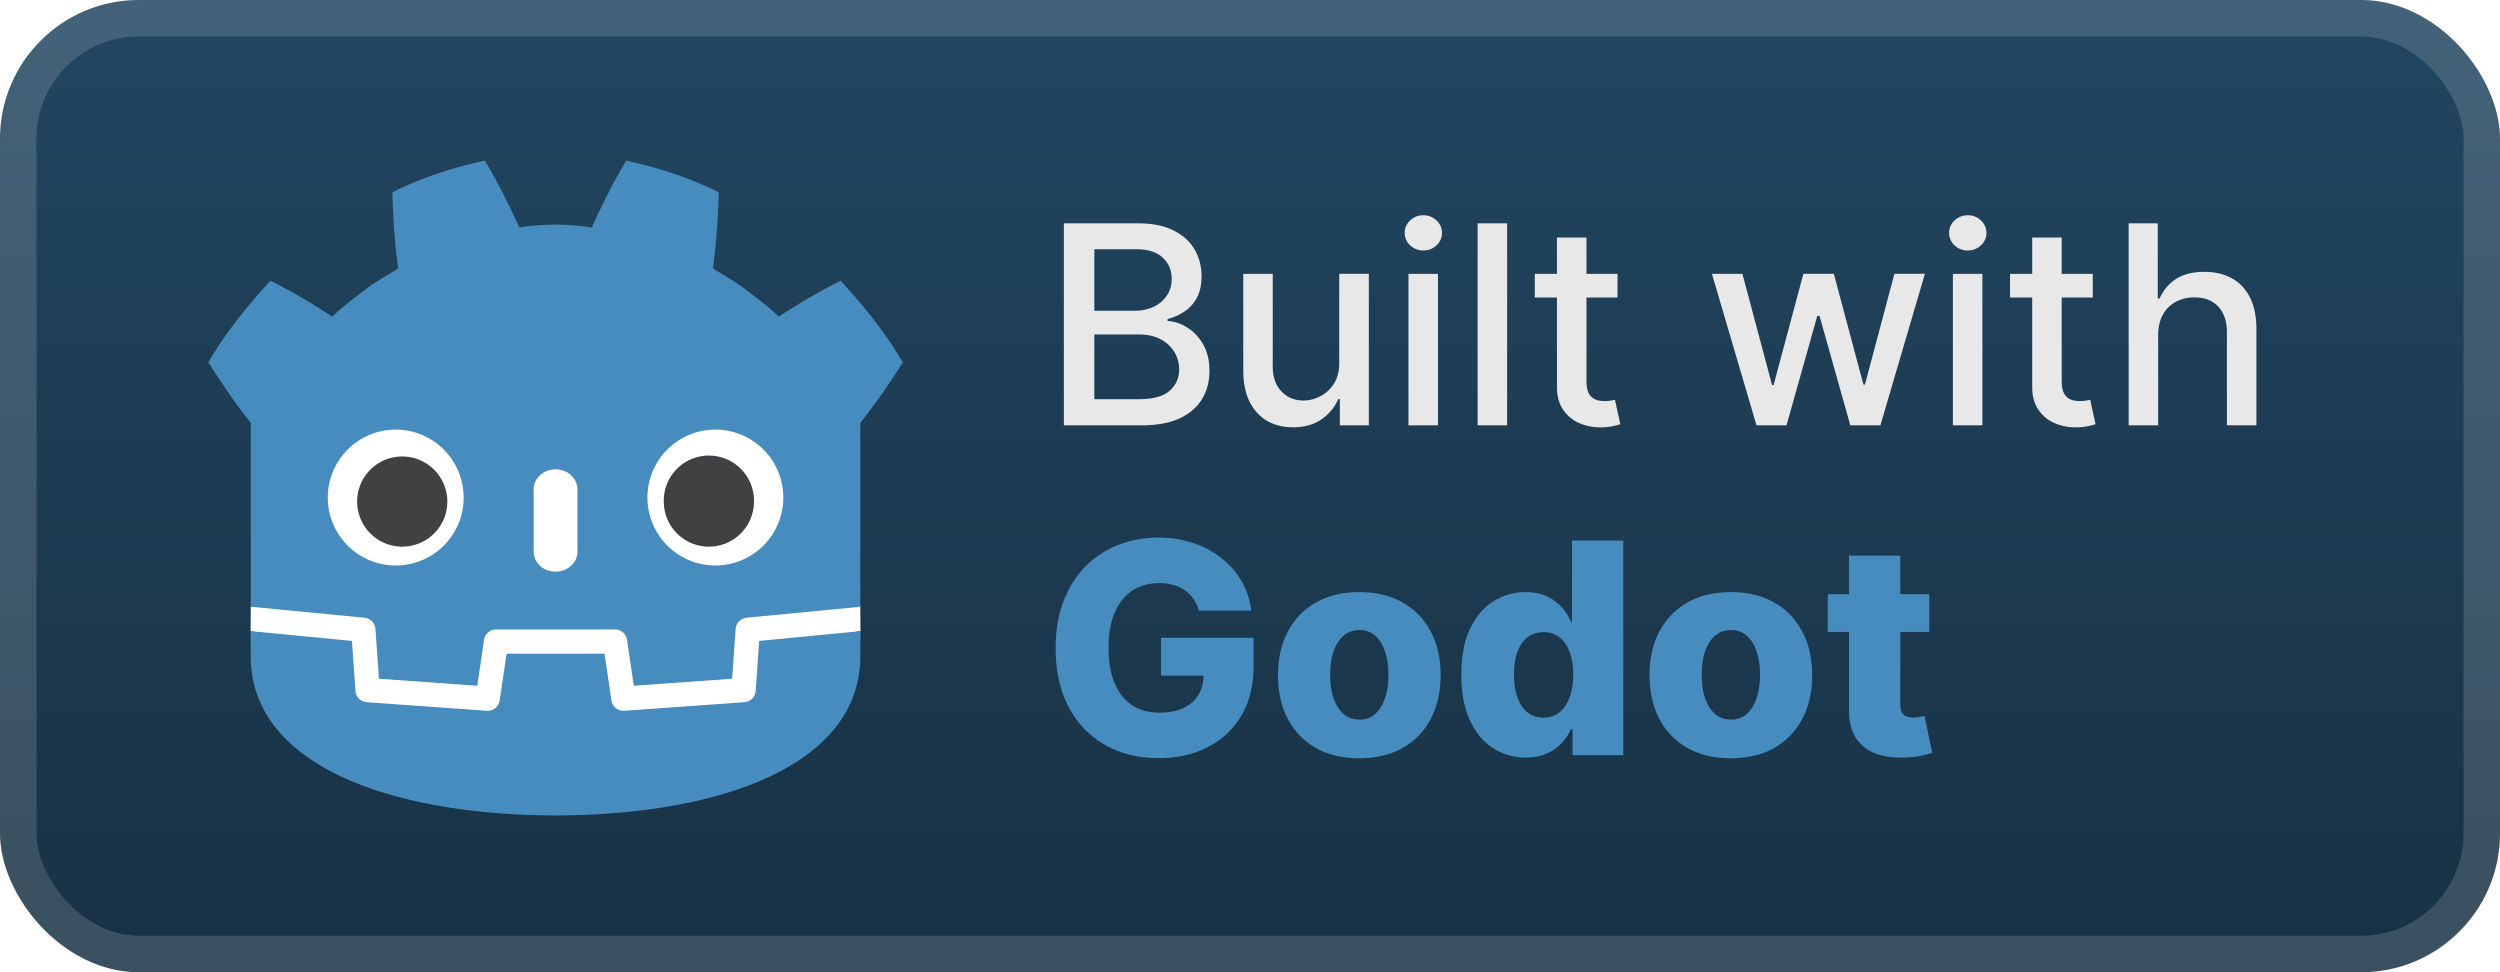
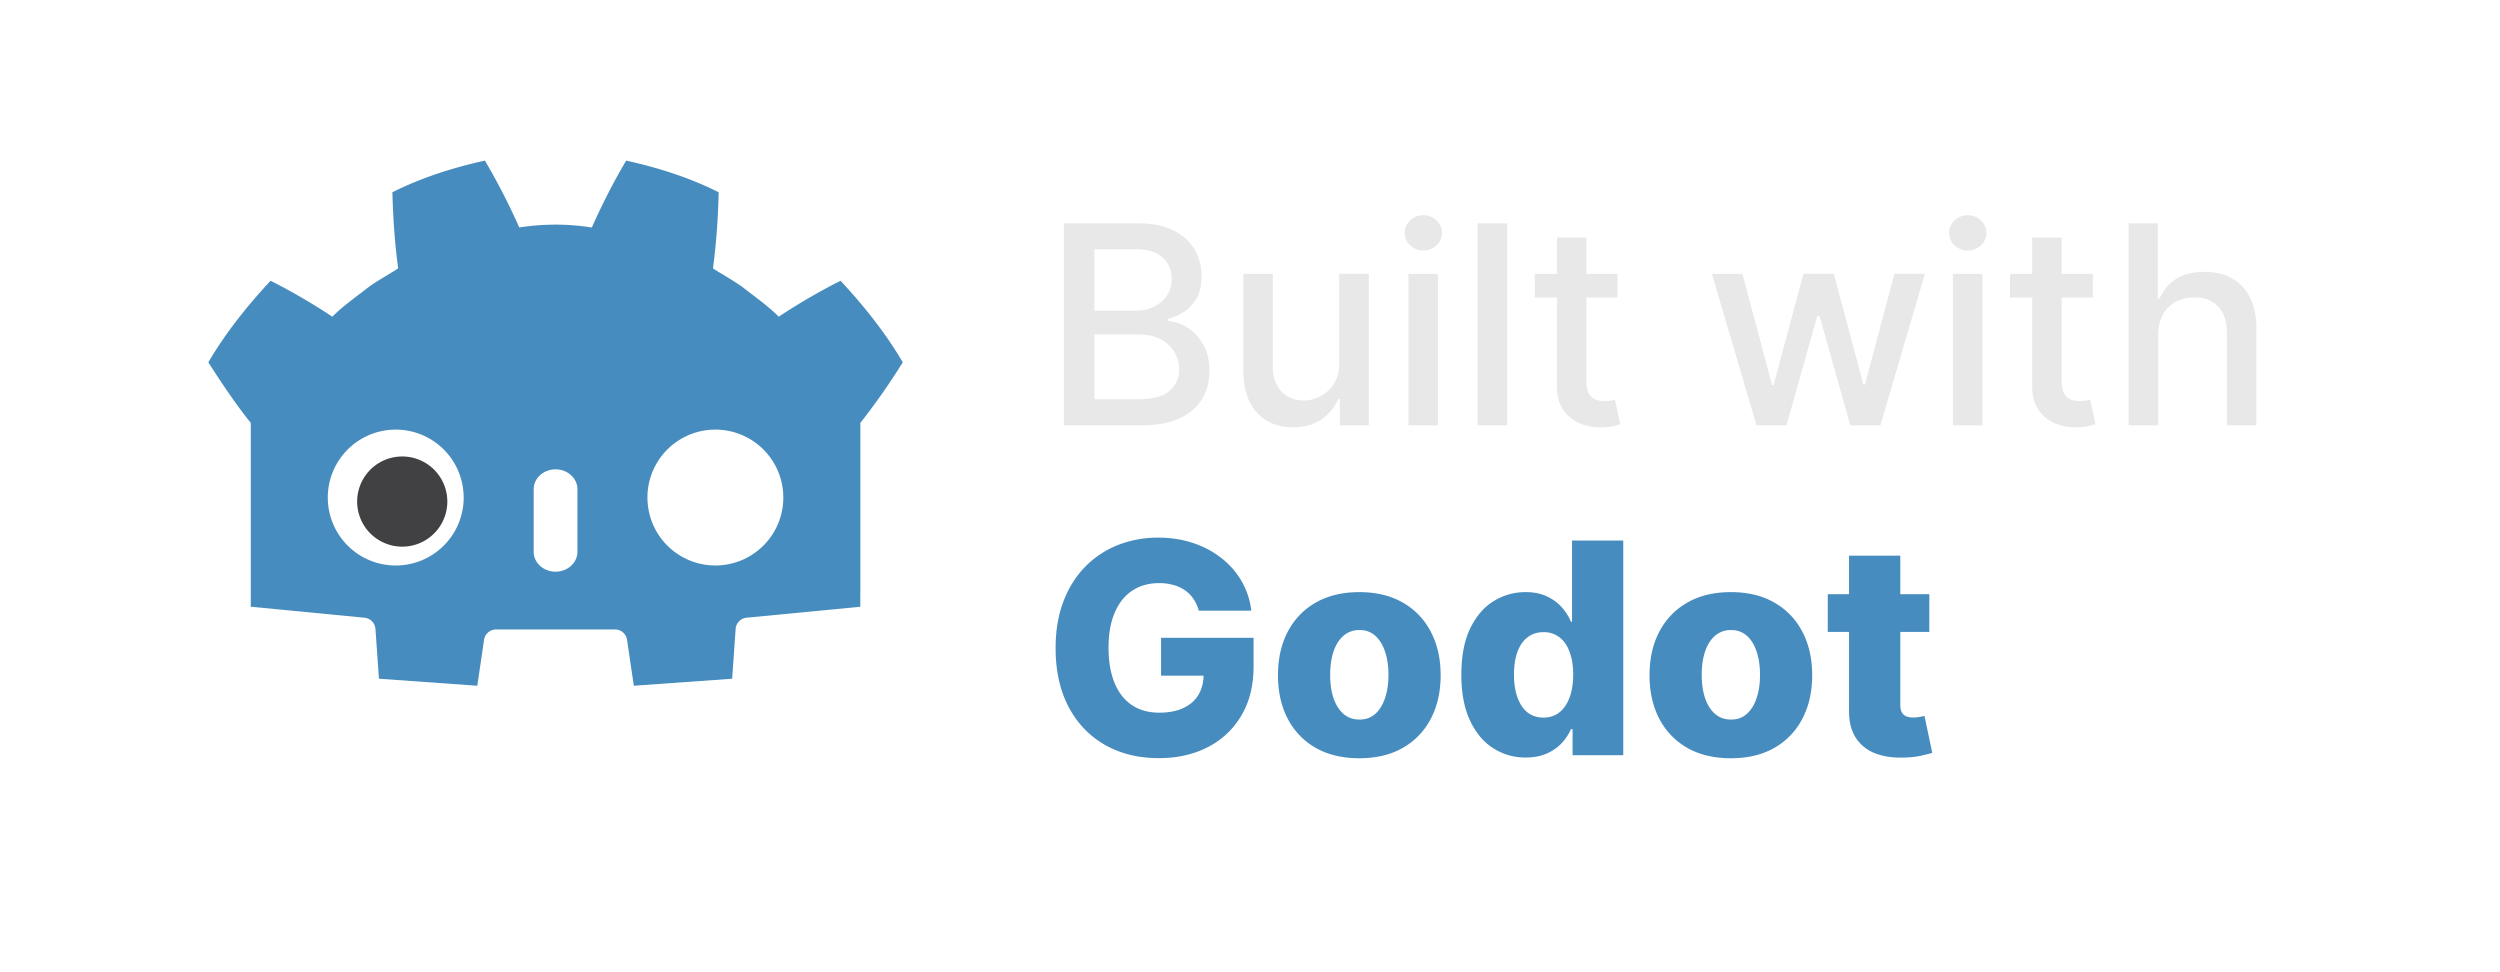
<svg xmlns="http://www.w3.org/2000/svg" width="144" height="56" fill="none">
-   <rect width="144" height="56" fill="url(#a)" rx="8" />
-   <rect width="141.9" height="53.9" x="1.05" y="1.05" stroke="#fff" stroke-opacity=".15" stroke-width="2.1" rx="6.95" />
  <g filter="url(#b)">
    <path fill="#fff" d="M49.554 34.952s-.059-.358-.093-.355l-6.492.626c-.516.05-.918.462-.954.98l-.178 2.556-5.023.358-.341-2.316a1.064 1.064 0 0 0-1.047-.904h-6.852c-.52 0-.97.388-1.047.904l-.341 2.316-5.023-.358-.178-2.556a1.055 1.055 0 0 0-.954-.98l-6.495-.626c-.034-.003-.058.355-.092.355l-.009 1.405 5.501.887.18 2.579c.037.522.458.944.98.982l6.917.493.078.003c.52 0 .97-.389 1.045-.904l.352-2.384h5.025l.35 2.384a1.064 1.064 0 0 0 1.123.901l6.918-.493c.522-.038.944-.46.98-.982l.18-2.58 5.499-.89z" />
    <path fill="#478CBF" d="M14.444 24.358v10.594l.058.002 6.494.627a.7.7 0 0 1 .63.647l.201 2.867 5.665.404.39-2.646a.7.7 0 0 1 .692-.597h6.852a.7.7 0 0 1 .692.597l.39 2.646 5.665-.404.2-2.867a.7.7 0 0 1 .63-.648l6.493-.626.057-.002v-.846h.003v-9.748A38 38 0 0 0 52 20.868c-1.014-1.725-2.256-3.268-3.584-4.697a35 35 0 0 0-3.558 2.07c-.565-.562-1.202-1.022-1.827-1.503-.615-.493-1.307-.855-1.964-1.277.195-1.456.292-2.89.33-4.386-1.694-.853-3.501-1.419-5.33-1.825a38 38 0 0 0-1.978 3.854 13.5 13.5 0 0 0-2.075-.166v-.001h-.027c-.695.009-1.387.052-2.076.167a38 38 0 0 0-1.98-3.854c-1.827.406-3.634.972-5.329 1.825.039 1.496.136 2.93.332 4.386-.658.422-1.35.784-1.965 1.277-.624.48-1.262.94-1.828 1.503a35 35 0 0 0-3.557-2.07c-1.328 1.43-2.57 2.972-3.584 4.698.797 1.25 1.652 2.509 2.444 3.49" />
-     <path fill="#478CBF" d="m43.727 36.916-.2 2.882a.7.7 0 0 1-.649.649l-6.917.493-.05.002a.7.7 0 0 1-.692-.597l-.397-2.69h-5.644l-.397 2.69a.7.7 0 0 1-.741.595l-6.918-.493a.7.7 0 0 1-.648-.65l-.201-2.881-5.84-.563c.003.627.011 1.315.011 1.452 0 6.167 7.824 9.132 17.544 9.166h.024c9.72-.034 17.541-2.999 17.541-9.166 0-.14.009-.824.012-1.452z" />
    <path fill="#fff" d="M26.708 28.659a3.913 3.913 0 1 1-7.827.001 3.913 3.913 0 0 1 7.826-.002" />
    <path fill="#414042" d="M25.766 28.89a2.597 2.597 0 1 1-5.194 0 2.597 2.597 0 0 1 5.194 0" />
    <path fill="#fff" d="M32 32.929c-.696 0-1.26-.513-1.26-1.145V28.18c0-.632.564-1.145 1.26-1.145s1.26.513 1.26 1.145v3.603c0 .632-.564 1.145-1.26 1.145m5.293-4.269a3.913 3.913 0 1 0 7.826 0 3.913 3.913 0 0 0-7.827 0" />
-     <path fill="#414042" d="M38.235 28.89a2.596 2.596 0 1 0 5.194 0 2.598 2.598 0 1 0-5.195 0" />
  </g>
  <g filter="url(#c)">
    <path fill="#E8E8E8" d="M61.278 24.5V12.864h4.262q1.239 0 2.05.409.814.403 1.217 1.096.403.688.403 1.551 0 .727-.267 1.228a2.2 2.2 0 0 1-.716.795q-.443.296-.977.432v.114a2.3 2.3 0 0 1 1.13.375q.558.34.921.971.364.63.364 1.534 0 .893-.42 1.603-.415.704-1.285 1.119-.87.41-2.221.409zm1.756-1.506h2.534q1.261 0 1.807-.488.546-.489.545-1.222 0-.55-.278-1.011a2 2 0 0 0-.795-.733q-.512-.273-1.216-.273h-2.597zm0-5.096h2.352q.591 0 1.063-.228a1.86 1.86 0 0 0 .755-.636q.285-.414.285-.977 0-.722-.506-1.21-.505-.49-1.551-.49h-2.398zM77.14 20.88v-5.108h1.705V24.5h-1.67v-1.511h-.092q-.3.698-.965 1.164-.66.46-1.643.46-.84 0-1.488-.369-.642-.375-1.012-1.108-.363-.732-.363-1.812v-5.551h1.699v5.346q0 .893.494 1.42.494.53 1.284.53.477 0 .949-.24.477-.239.79-.721.318-.483.312-1.227m3.987 3.619v-8.727h1.7V24.5zm.858-10.074a1.08 1.08 0 0 1-.761-.295.96.96 0 0 1-.312-.716q0-.421.312-.716.318-.3.761-.301.444 0 .756.3a.94.94 0 0 1 .318.717.95.95 0 0 1-.318.716 1.06 1.06 0 0 1-.756.295m4.826-1.562V24.5h-1.7V12.864zm6.359 2.909v1.363h-4.767v-1.363zm-3.489-2.091h1.7v8.256q0 .493.147.744a.77.77 0 0 0 .38.335q.24.085.518.085.204 0 .358-.028l.238-.046.307 1.404a3 3 0 0 1-.42.113 3.3 3.3 0 0 1-.682.069 3 3 0 0 1-1.25-.239 2.15 2.15 0 0 1-.938-.773q-.357-.523-.358-1.312zM101.175 24.5l-2.568-8.727h1.755l1.71 6.409h.086l1.716-6.41h1.755l1.705 6.381h.085l1.699-6.38h1.756l-2.563 8.727h-1.733l-1.773-6.301h-.13l-1.773 6.301zm11.311 0v-8.727h1.699V24.5zm.858-10.074a1.08 1.08 0 0 1-.762-.295.96.96 0 0 1-.312-.716.95.95 0 0 1 .312-.716q.318-.3.762-.301.443 0 .755.3a.94.94 0 0 1 .319.717.95.95 0 0 1-.319.716q-.312.295-.755.295m7.2 1.347v1.363h-4.767v-1.363zm-3.489-2.091h1.699v8.256q0 .493.148.744a.77.77 0 0 0 .381.335q.238.085.517.085a2 2 0 0 0 .358-.028l.238-.046.307 1.404a3 3 0 0 1-.42.113 3.3 3.3 0 0 1-.682.069 3 3 0 0 1-1.25-.239 2.14 2.14 0 0 1-.938-.773q-.358-.523-.358-1.312zm7.255 5.636V24.5h-1.699V12.864h1.676v4.33h.108q.306-.706.937-1.12t1.648-.415q.898 0 1.568.37.677.369 1.046 1.102.375.727.375 1.818V24.5h-1.699v-5.347q0-.96-.494-1.488-.495-.534-1.375-.534a2.25 2.25 0 0 0-1.08.255 1.84 1.84 0 0 0-.744.75q-.267.489-.267 1.182" />
    <path fill="#478CBF" d="M69.05 35.175a2.2 2.2 0 0 0-.302-.67 1.9 1.9 0 0 0-.49-.501 2.1 2.1 0 0 0-.664-.308 3 3 0 0 0-.82-.109q-.9 0-1.558.435-.652.434-1.008 1.268-.356.827-.356 2.01 0 1.19.344 2.029t.996 1.28q.652.44 1.581.44.821 0 1.389-.266.573-.27.87-.766.294-.495.295-1.165l.555.066h-3.006v-2.18h5.33v1.637q0 1.66-.706 2.843a4.7 4.7 0 0 1-1.931 1.817q-1.226.634-2.82.634-1.768 0-3.109-.767-1.34-.766-2.089-2.185-.748-1.425-.748-3.38 0-1.522.453-2.7.452-1.182 1.261-2.004a5.45 5.45 0 0 1 1.884-1.243 6.3 6.3 0 0 1 2.312-.423q1.075 0 1.998.308.93.308 1.642.87.72.561 1.165 1.334a4.4 4.4 0 0 1 .556 1.696zm9.246 8.5q-1.46 0-2.511-.598a4.1 4.1 0 0 1-1.612-1.678q-.561-1.08-.561-2.505 0-1.432.561-2.505.568-1.08 1.612-1.679 1.05-.603 2.511-.604 1.462 0 2.506.604 1.05.598 1.612 1.678.567 1.075.567 2.506 0 1.425-.567 2.505a4.07 4.07 0 0 1-1.612 1.678q-1.045.598-2.506.598m.018-2.228q.533 0 .9-.326.369-.326.561-.905.2-.58.2-1.34 0-.773-.2-1.353-.193-.58-.561-.905a1.3 1.3 0 0 0-.9-.326 1.38 1.38 0 0 0-.93.326q-.373.327-.573.905-.193.58-.193 1.353 0 .76.193 1.34.2.58.574.905.38.327.93.326m9.566 2.186a3.4 3.4 0 0 1-1.865-.531q-.84-.532-1.34-1.594-.502-1.063-.502-2.638 0-1.636.52-2.693.519-1.056 1.358-1.563a3.47 3.47 0 0 1 1.817-.508q.73 0 1.25.254.52.247.857.64.337.392.513.815h.06v-4.679H93.5V43.5h-2.92v-1.503h-.091a2.9 2.9 0 0 1-.531.803q-.345.374-.863.603-.514.23-1.214.23m1.026-2.3q.537 0 .918-.302.381-.308.585-.863.206-.555.206-1.304 0-.762-.206-1.31-.199-.55-.585-.846a1.45 1.45 0 0 0-.918-.295q-.549 0-.93.302-.38.3-.579.85-.193.55-.193 1.299t.2 1.304q.198.555.573.863.38.302.93.302m10.79 2.342q-1.461 0-2.511-.598a4.1 4.1 0 0 1-1.612-1.678q-.562-1.08-.562-2.505 0-1.432.562-2.505.567-1.08 1.612-1.679 1.05-.603 2.51-.604 1.462 0 2.506.604 1.05.598 1.612 1.678.567 1.075.567 2.506 0 1.425-.567 2.505a4.07 4.07 0 0 1-1.612 1.678q-1.044.598-2.505.598m.018-2.228q.531 0 .899-.326.369-.326.562-.905.2-.58.199-1.34 0-.773-.199-1.353-.193-.58-.562-.905a1.3 1.3 0 0 0-.9-.326 1.38 1.38 0 0 0-.929.326q-.374.327-.573.905-.194.58-.193 1.353 0 .76.193 1.34.2.58.573.905.381.327.93.326m11.413-7.22v2.174h-5.85v-2.174zm-4.625-2.221h2.953v8.578q0 .272.084.44.09.165.26.236a1.1 1.1 0 0 0 .404.067q.17 0 .356-.03.194-.038.29-.06l.447 2.13q-.211.06-.598.151-.38.09-.911.115-1.039.048-1.781-.242a2.3 2.3 0 0 1-1.129-.917q-.387-.622-.375-1.564z" />
  </g>
  <defs>
    <filter id="b" width="51.429" height="51.429" x="6.286" y="2.286" color-interpolation-filters="sRGB" filterUnits="userSpaceOnUse">
      <feFlood flood-opacity="0" result="BackgroundImageFix" />
      <feColorMatrix in="SourceAlpha" result="hardAlpha" values="0 0 0 0 0 0 0 0 0 0 0 0 0 0 0 0 0 0 127 0" />
      <feOffset />
      <feGaussianBlur stdDeviation="2.857" />
      <feComposite in2="hardAlpha" operator="out" />
      <feColorMatrix values="0 0 0 0 0 0 0 0 0 0 0 0 0 0 0 0 0 0 0.25 0" />
      <feBlend in2="BackgroundImageFix" result="effect1_dropShadow_1_50" />
      <feBlend in="SourceGraphic" in2="effect1_dropShadow_1_50" result="shape" />
    </filter>
    <filter id="c" width="83.2" height="48.2" x="54.4" y="3.9" color-interpolation-filters="sRGB" filterUnits="userSpaceOnUse">
      <feFlood flood-opacity="0" result="BackgroundImageFix" />
      <feColorMatrix in="SourceAlpha" result="hardAlpha" values="0 0 0 0 0 0 0 0 0 0 0 0 0 0 0 0 0 0 127 0" />
      <feOffset />
      <feGaussianBlur stdDeviation="2.8" />
      <feComposite in2="hardAlpha" operator="out" />
      <feColorMatrix values="0 0 0 0 0 0 0 0 0 0 0 0 0 0 0 0 0 0 0.25 0" />
      <feBlend in2="BackgroundImageFix" result="effect1_dropShadow_1_50" />
      <feBlend in="SourceGraphic" in2="effect1_dropShadow_1_50" result="shape" />
    </filter>
    <linearGradient id="a" x1="72" x2="72" y1="0" y2="56" gradientUnits="userSpaceOnUse">
      <stop stop-color="#224661" />
      <stop offset="1" stop-color="#183144" />
    </linearGradient>
  </defs>
</svg>